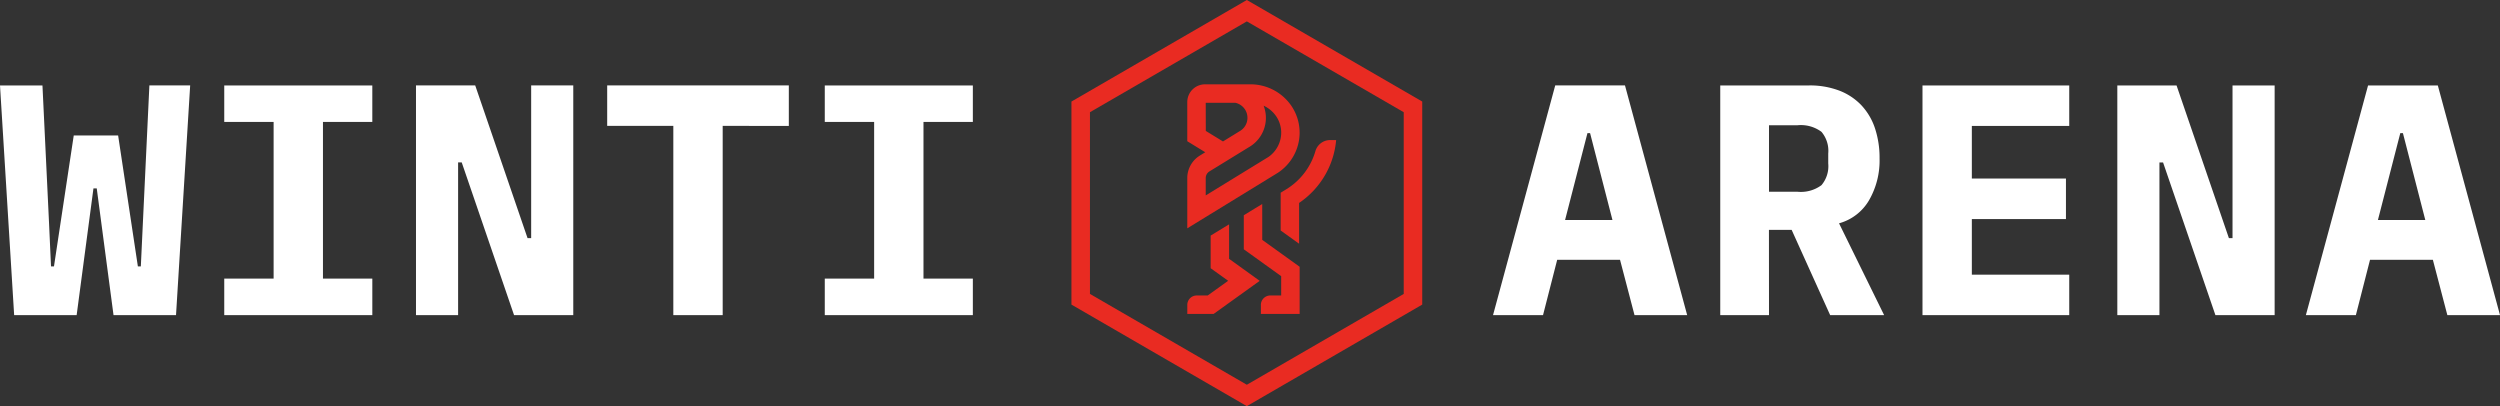
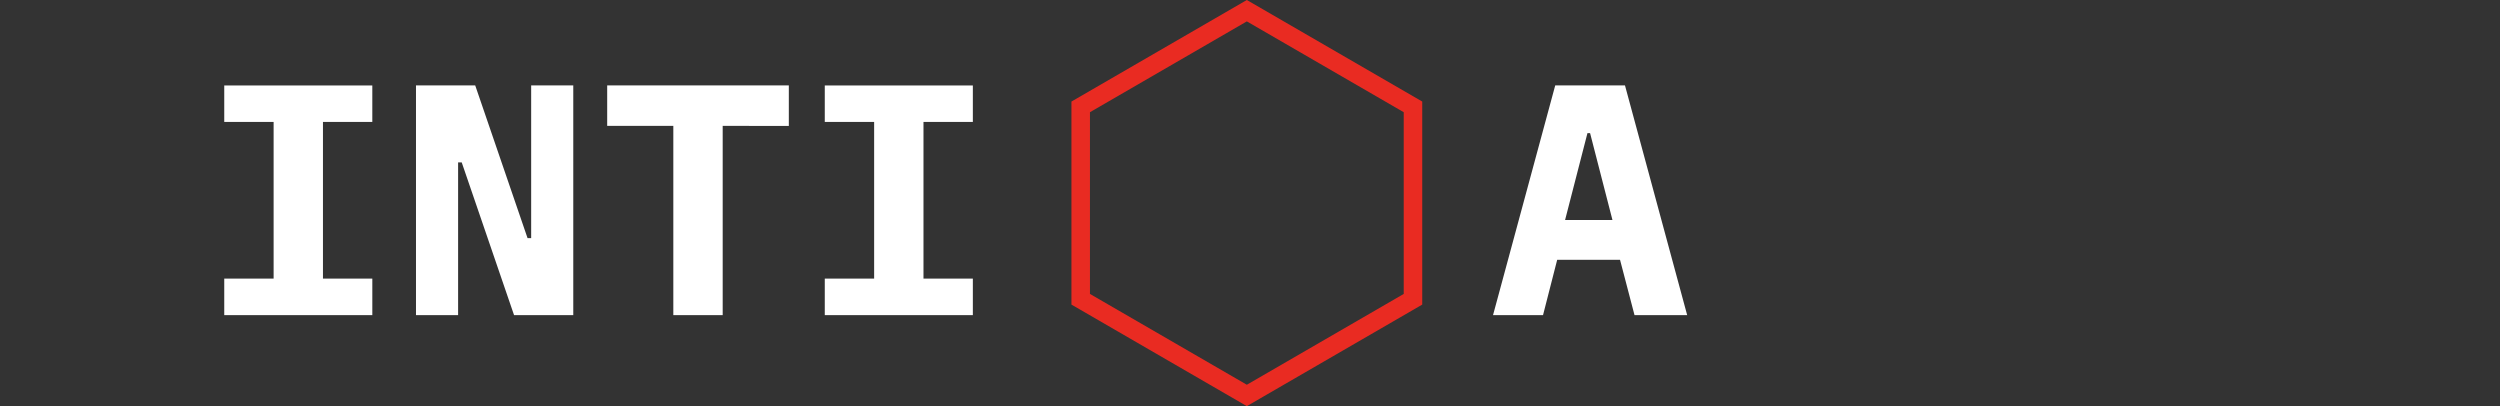
<svg xmlns="http://www.w3.org/2000/svg" id="logo" width="200" height="32.491" viewBox="0 0 200 32.491">
  <rect x="0" y="0" width="200" height="32.491" fill="#333333" stroke="none" />
  <defs>
    <clipPath id="clip-path">
-       <rect id="Rechteck_139" data-name="Rechteck 139" width="200" height="32.491" fill="none" />
-     </clipPath>
+       </clipPath>
  </defs>
  <g id="Gruppe_70" data-name="Gruppe 70" transform="translate(0 0)">
    <path id="Pfad_70" data-name="Pfad 70" d="M261.974,23.514V8.977l12.551-7.266,12.551,7.266V23.514L274.525,30.78ZM274.525,0,260.493,8.124V24.367l14.032,8.124,14.032-8.124V8.124Z" transform="translate(-174.778 0)" fill="#e92b22" />
    <g id="Gruppe_67" data-name="Gruppe 67" transform="translate(0 0)">
      <g id="Gruppe_66" data-name="Gruppe 66" clip-path="url(#clip-path)">
-         <path id="Pfad_71" data-name="Pfad 71" d="M297.643,24.38a3.8,3.8,0,0,0-1.122-2.712,3.955,3.955,0,0,0-2.784-1.165h-3.662a1.421,1.421,0,0,0-1.419,1.42v3.132l1.439.882-.438.269a2.112,2.112,0,0,0-1,1.789v4.028l7.255-4.449a3.848,3.848,0,0,0,1.732-3.194m-7.512-2.4H292.5a1.23,1.23,0,0,1,.339,2.277l-.027.016-1.3.8-1.374-.842Zm4.977,4.358-4.977,3.052V28a.628.628,0,0,1,.3-.532l3.14-1.928a2.707,2.707,0,0,0,1.374-2.355,2.678,2.678,0,0,0-.183-.974,2.484,2.484,0,0,1,.715.5,2.33,2.33,0,0,1,.693,1.663,2.376,2.376,0,0,1-1.061,1.966" transform="translate(-193.674 -13.757)" fill="#e92b22" />
        <path id="Pfad_72" data-name="Pfad 72" d="M294.449,59.063,292,57.3V54.542l-1.475.9v2.611l1.4,1.006-1.634,1.174h-.88a.754.754,0,0,0-.754.754v.721h2.108Z" transform="translate(-193.673 -36.595)" fill="#e92b22" />
        <path id="Pfad_73" data-name="Pfad 73" d="M303.872,49.594l-1.475.9v2.724l2.991,2.15v1.545h-.869a.753.753,0,0,0-.754.754v.721h3.1V54.616l-2.991-2.15Z" transform="translate(-202.894 -33.275)" fill="#e92b22" />
        <path id="Pfad_74" data-name="Pfad 74" d="M311.957,37.9l-.02.013-.576.353v3.021l1.475,1.06V39.082a6.785,6.785,0,0,0,2.964-5.029h-.48a1.227,1.227,0,0,0-1.179.884,5.317,5.317,0,0,1-2.183,2.959" transform="translate(-208.908 -22.848)" fill="#e92b22" />
      </g>
    </g>
-     <path id="Pfad_75" data-name="Pfad 75" d="M11.951,20.771,11.425,31.88l-.158,3.369H11.03L9.45,24.773H5.9L4.318,35.249H4.081l-.158-3.475-.526-11H0L1.132,39.145h5L7.476,29.011H7.74L9.082,39.145h5l1.132-18.374Z" transform="translate(0 -13.937)" fill="#fff" />
    <path id="Pfad_76" data-name="Pfad 76" d="M54.52,39.146V36.224h3.949V23.694H54.52V20.772H66.365v2.922H62.417v12.53h3.949v2.922Z" transform="translate(-36.58 -13.937)" fill="#fff" />
    <path id="Pfad_77" data-name="Pfad 77" d="M104.8,26.931h-.29V39.145h-3.369V20.771h4.738l4.186,12.214h.29V20.771h3.369V39.145h-4.738Z" transform="translate(-67.862 -13.937)" fill="#fff" />
    <path id="Pfad_78" data-name="Pfad 78" d="M156.862,24.009V39.146h-3.949V24.009h-5.291V20.771h14.531v3.238Z" transform="translate(-99.047 -13.937)" fill="#fff" />
    <path id="Pfad_79" data-name="Pfad 79" d="M200.525,39.146V36.224h3.949V23.694h-3.949V20.772h11.846v2.922h-3.949v12.53h3.949v2.922Z" transform="translate(-134.543 -13.937)" fill="#fff" />
    <path id="Pfad_80" data-name="Pfad 80" d="M374.311,39.145l-1.158-4.423h-5.028l-1.132,4.423h-4l4.975-18.374h5.581l4.975,18.374Zm-3.554-14.557h-.211l-1.79,6.95h3.791Z" transform="translate(-243.55 -13.937)" fill="#fff" />
    <g id="Gruppe_69" data-name="Gruppe 69" transform="translate(0 0)">
      <g id="Gruppe_68" data-name="Gruppe 68" clip-path="url(#clip-path)">
        <path id="Pfad_81" data-name="Pfad 81" d="M422.143,39.145h-3.9V20.771h7.107a6.6,6.6,0,0,1,2.4.408,4.812,4.812,0,0,1,1.777,1.171,4.985,4.985,0,0,1,1.092,1.843,7.473,7.473,0,0,1,.369,2.422,6.35,6.35,0,0,1-.842,3.343,4,4,0,0,1-2.4,1.843l3.606,7.344h-4.317l-3.08-6.818h-1.817Zm2.264-9.871a2.759,2.759,0,0,0,1.935-.526,2.354,2.354,0,0,0,.54-1.737v-.79a2.356,2.356,0,0,0-.54-1.737,2.762,2.762,0,0,0-1.935-.526h-2.264v5.317Z" transform="translate(-280.623 -13.936)" fill="#fff" />
        <path id="Pfad_82" data-name="Pfad 82" d="M467.406,39.146V20.772h11.74v3.238h-7.792v4.212h7.529v3.238h-7.529v4.449h7.792v3.238Z" transform="translate(-313.607 -13.937)" fill="#fff" />
        <path id="Pfad_83" data-name="Pfad 83" d="M518.433,26.931h-.29V39.145h-3.369V20.771h4.738L523.7,32.986h.29V20.771h3.369V39.145h-4.738Z" transform="translate(-345.388 -13.936)" fill="#fff" />
        <path id="Pfad_84" data-name="Pfad 84" d="M571.932,39.145l-1.158-4.423h-5.028l-1.132,4.423h-4l4.975-18.374h5.581l4.975,18.374Zm-3.554-14.557h-.211l-1.79,6.95h3.791Z" transform="translate(-376.144 -13.936)" fill="#fff" />
      </g>
    </g>
  </g>
</svg>